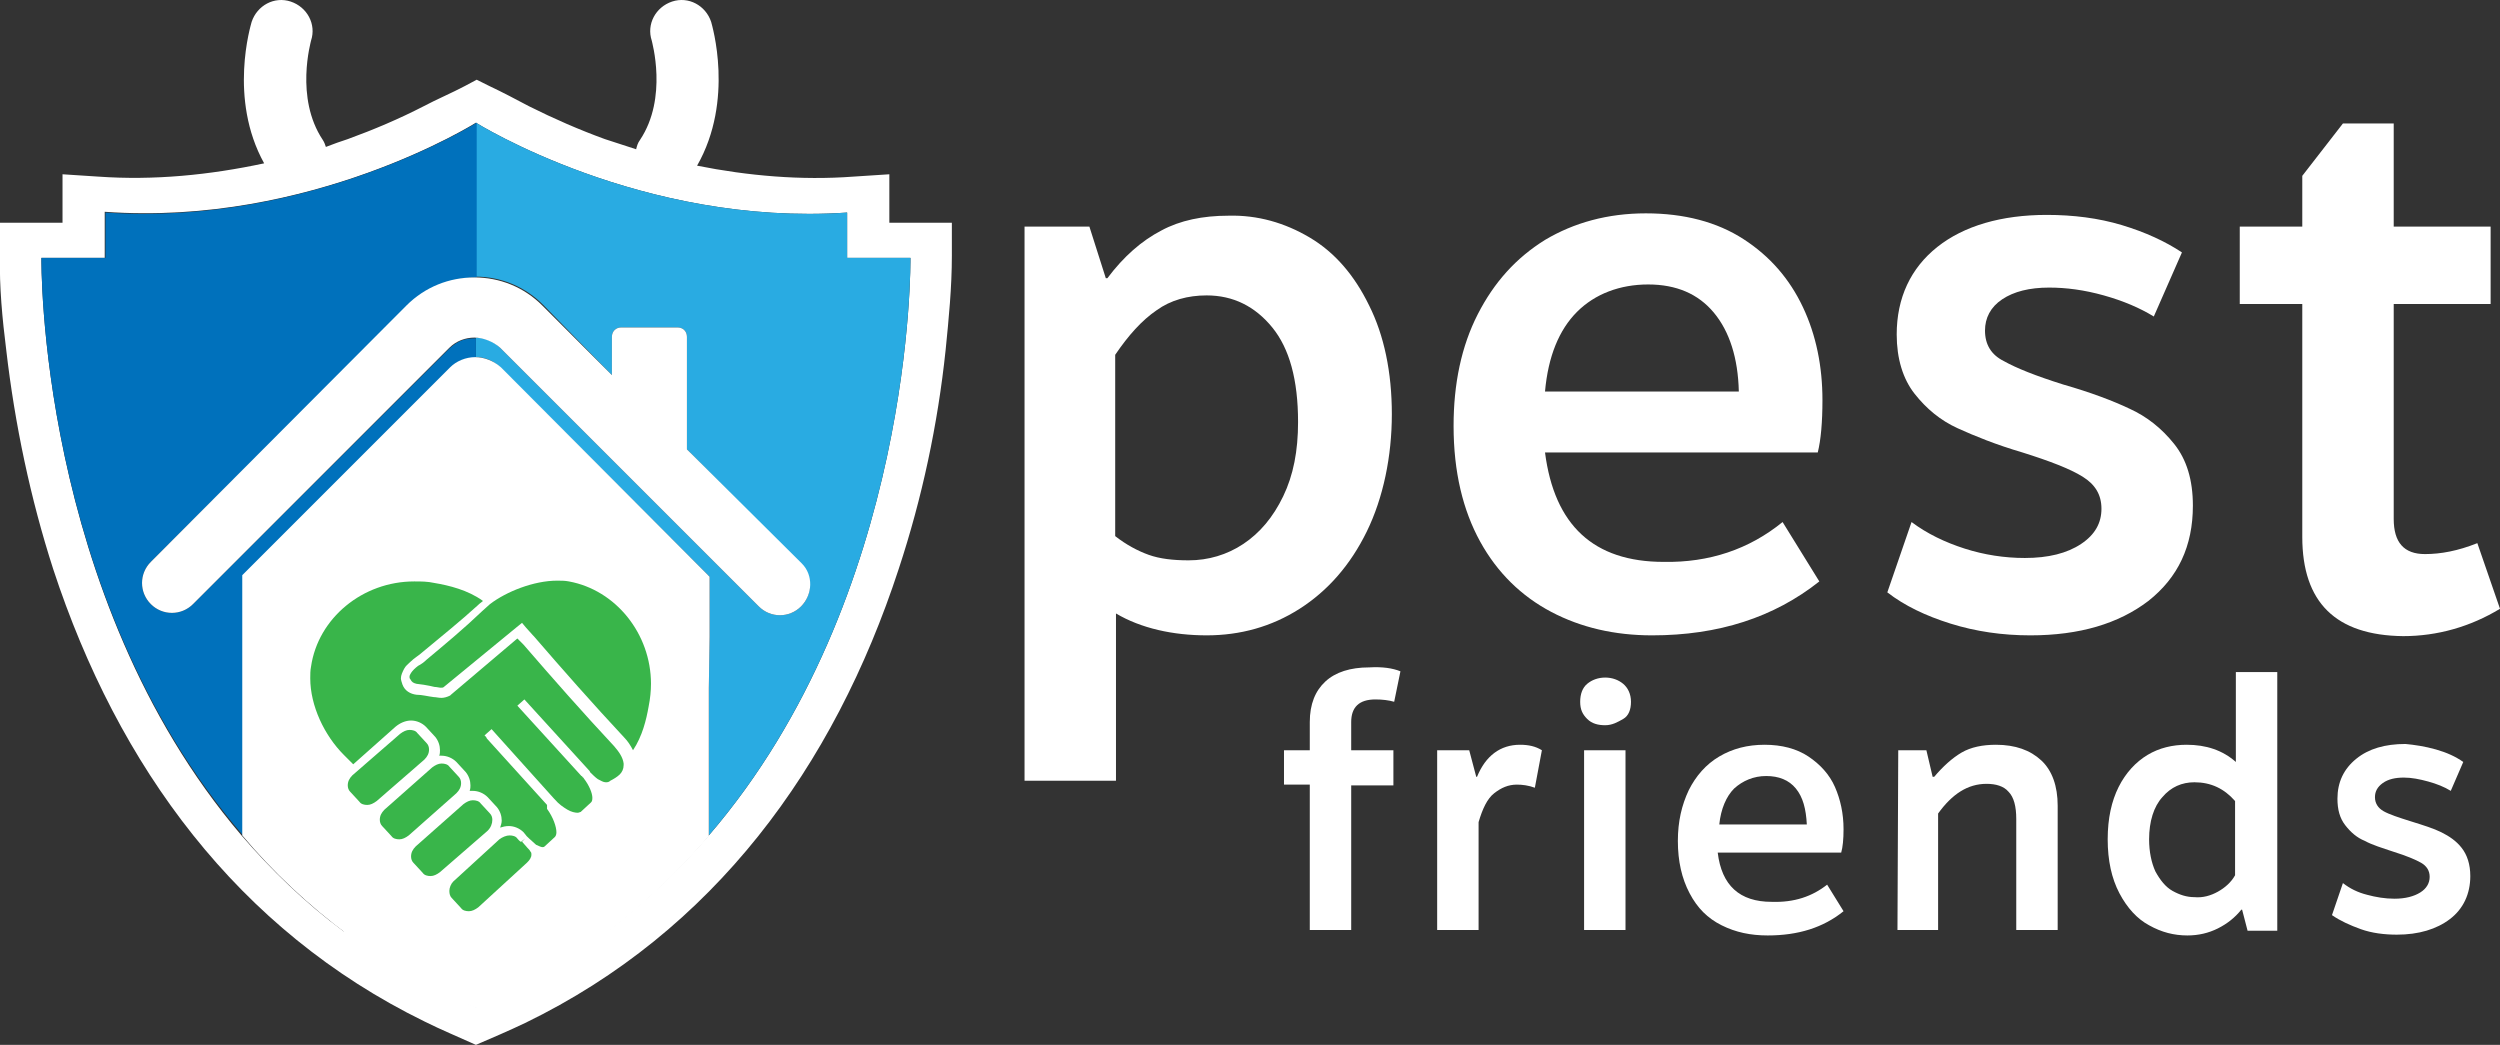
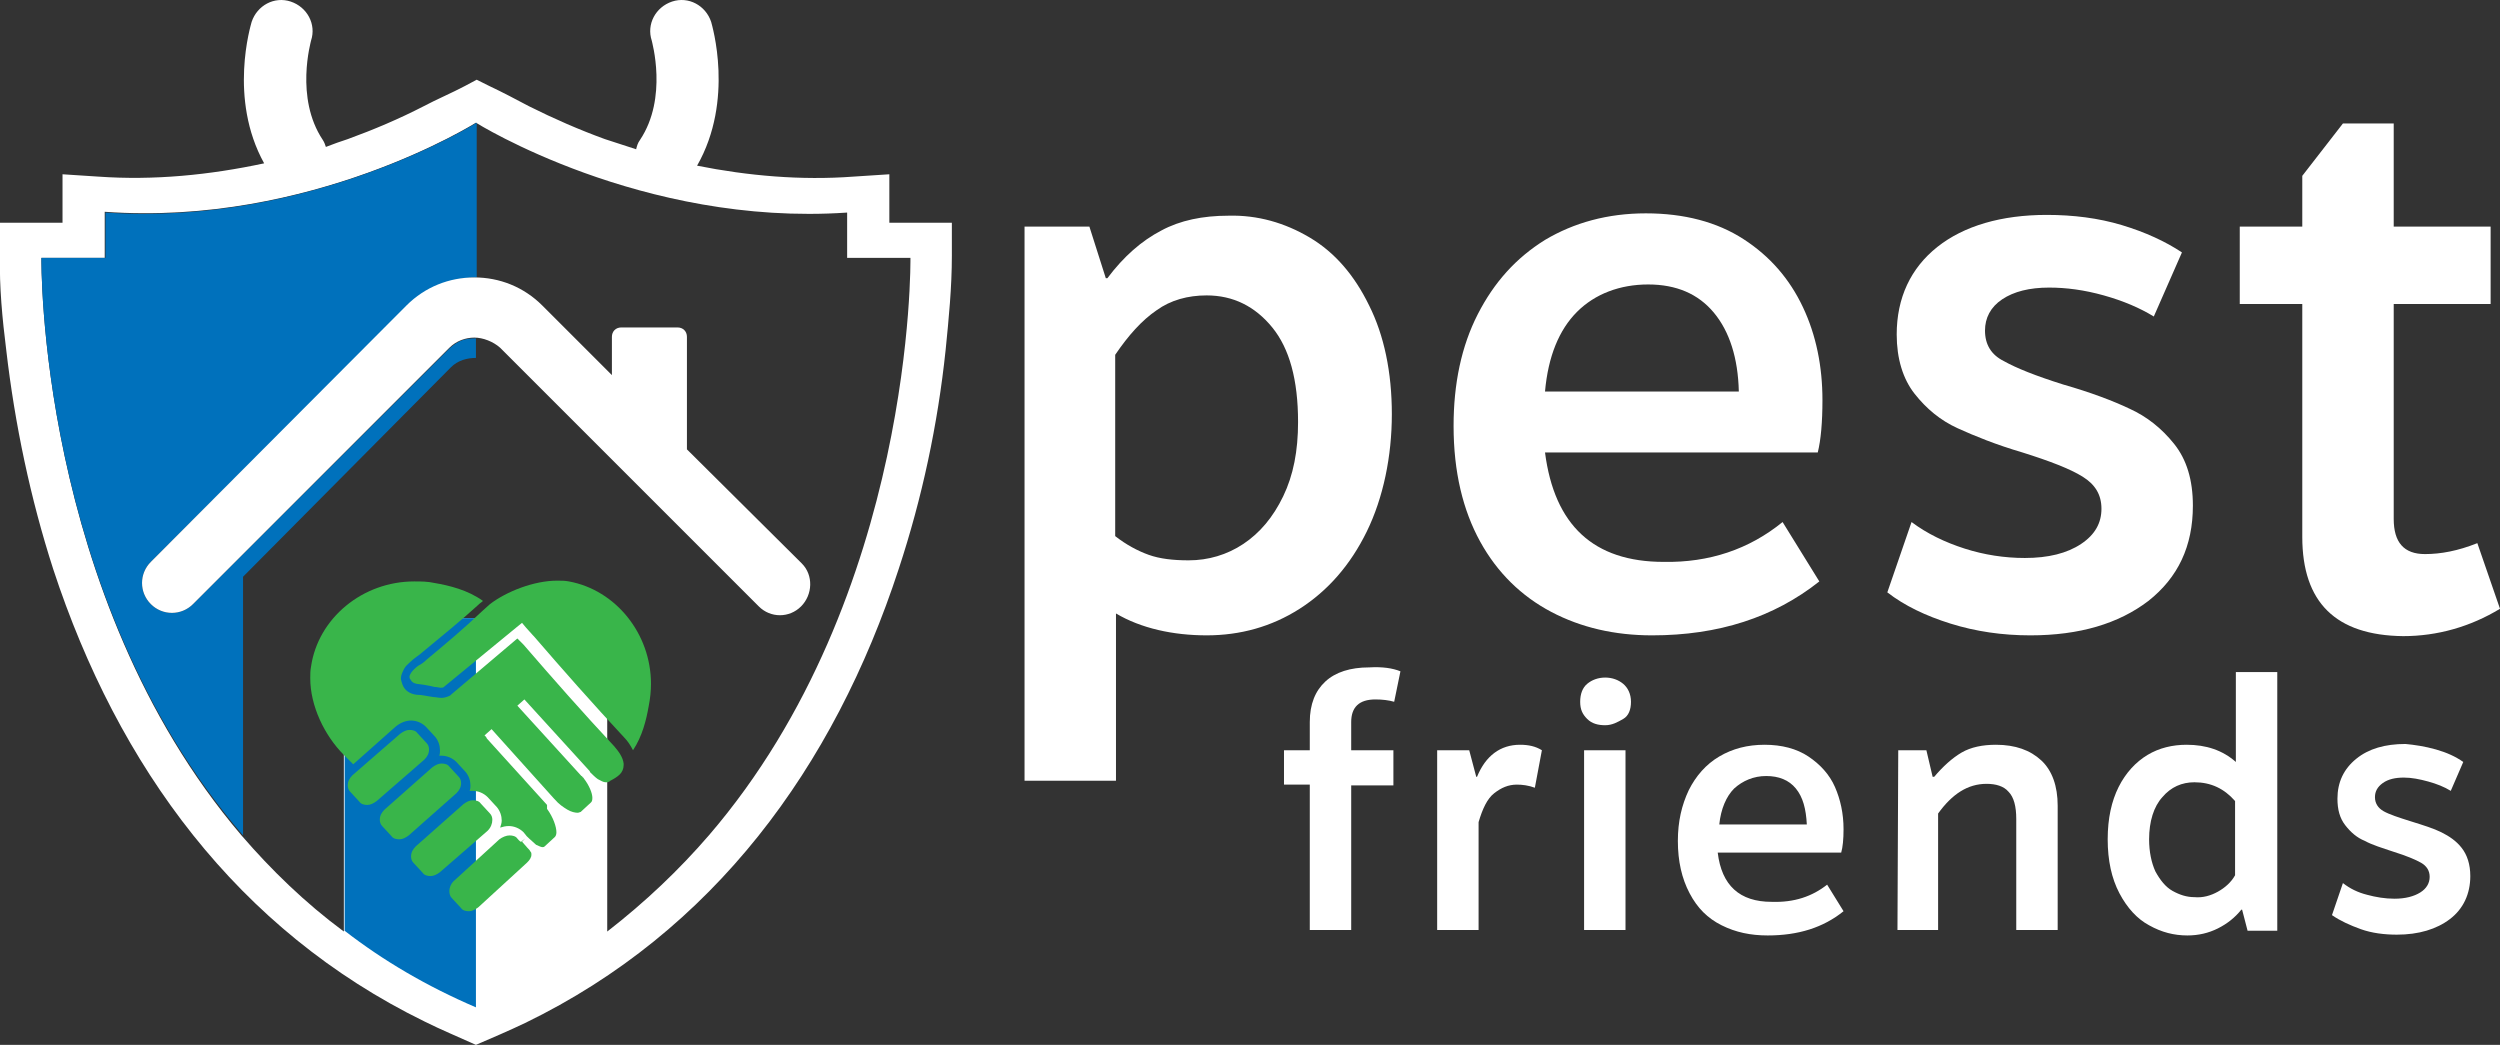
<svg xmlns="http://www.w3.org/2000/svg" id="Layer_2_00000114771242514651067910000016647248791345325478_" x="0px" y="0px" viewBox="0 0 319.9 133.7" style="enable-background:new 0 0 319.9 133.7;" xml:space="preserve">
  <rect x="0" y="0" width="319.9" height="133.7" fill="#333333" stroke="none" />
  <style type="text/css">	.st0{fill:#FFFFFF;}	.st1{fill:#29ABE2;}	.st2{fill:#0071BC;}	.st3{fill-rule:evenodd;clip-rule:evenodd;fill:#FFFFFF;}	.st4{fill:#39B54A;}</style>
  <g id="Layer_2_copy">
    <g id="Layer_11">
      <g id="Layer_6">
        <path class="st0" d="M121.8,28.5h-8v-6.2l-4.6,0.3c-6.7,0.5-13.5-0.1-20-1.4c4.8-8.4,1.9-18,1.8-18.4c-0.7-2.1-2.9-3.3-5-2.6    s-3.3,2.9-2.6,5c0,0.1,2.1,7.3-1.5,12.7c-0.3,0.4-0.4,0.8-0.5,1.2c-1.3-0.4-2.7-0.9-4-1.3c-3.3-1.2-6.5-2.6-9.7-4.2    c-1.7-0.9-3.4-1.8-5.1-2.6L61,10.2L59.5,11c-1.7,0.9-3.6,1.7-5.3,2.6c-3.1,1.6-6.4,3-9.7,4.2c-0.9,0.3-1.8,0.6-2.8,1    c-0.1-0.3-0.2-0.6-0.4-0.9c-3.6-5.4-1.5-12.6-1.5-12.7c0.7-2.1-0.5-4.3-2.6-5c-2.1-0.7-4.3,0.5-5,2.6c-0.1,0.4-3,9.8,1.6,18.1    c-7,1.5-14.1,2.2-21.2,1.7l-4.6-0.3v6.2h-8L0,32.7c-0.1,4,0.3,8.1,0.8,12.1c1.1,9.5,3.1,19,6,28c8.3,25.3,23.6,46.2,47.5,57.9    c2.2,1.1,4.4,2,6.6,3c2.1-0.9,4.2-1.8,6.3-2.8c24.1-11.7,39.5-32.7,47.8-58.1c3-9.1,5-18.5,6-28c0.4-4,0.8-8,0.8-12.1L121.8,28.5    L121.8,28.5z M90.7,106.9L90.7,106.9c-3.8,4.4-8.1,8.5-13,12.3V91.8c0-7-5.7-12.7-12.7-12.7h-8.3c-7,0-12.7,5.7-12.7,12.7v27.4    c-5-3.7-9.3-7.9-13.1-12.3l0,0C4.7,76.1,5.3,33,5.3,33h8.1v-5.9C39.8,29,60.9,15.7,60.9,15.7l0,0l0,0c0,0,21.2,13.3,47.5,11.5V33    h8.1C116.5,33,117.1,76.2,90.7,106.9L90.7,106.9z" />
      </g>
-       <path class="st1" d="M60.9,120.1L60.9,120.1v8.8c6.3-2.7,11.9-6,16.8-9.8V91.8c0-7-5.7-12.7-12.7-12.7h-4.1L60.9,120.1   C60.9,120.1,60.9,120.1,60.9,120.1z M90.3,107.4c0.1-0.1,0.2-0.2,0.2-0.3L90.3,107.4L90.3,107.4z M90.7,106.9V88.1l0.1-6.6v-7.7   L64,47c-0.9-0.9-2-1.3-3.1-1.3v-2.5c1.1,0,2.3,0.5,3.1,1.3l33.1,33.1c1.5,1.5,3.9,1.5,5.4,0s1.5-3.9,0-5.4L87.9,57.5v-1.6V43.1   c0-0.7-0.5-1.2-1.2-1.2h-7.2c-0.7,0-1.2,0.5-1.2,1.2V48L69.5,39c-2.4-2.4-5.5-3.6-8.6-3.6V15.7l0,0c0,0,21.2,13.3,47.5,11.5V33   h8.1C116.5,33,117.1,76.2,90.7,106.9L90.7,106.9L90.7,106.9z M60.9,26.6L60.9,26.6z" />
      <path class="st2" d="M60.9,120.1L60.9,120.1v8.8c-6.3-2.7-11.9-6-16.8-9.8V91.8c0-7,5.7-12.7,12.7-12.7h4.1V120.1L60.9,120.1z    M31.6,107.4c-0.1-0.1-0.2-0.2-0.2-0.3L31.6,107.4L31.6,107.4z M31.1,106.9V88.1l0-6.6v-7.7l26.6-26.8c0.9-0.9,2.1-1.2,3.2-1.2   v-2.5c-1.5,0-2.3,0.3-3.4,1.3L24.7,77.3c-1.5,1.5-3.9,1.5-5.4,0s-1.5-3.9,0-5.4c19.7-19.7,23.1-22.8,33.1-32.8   c2.4-2.4,5.5-3.6,8.6-3.6V15.7l0,0c0,0-21.2,13.3-47.5,11.5V33H5.3C5.3,33,4.7,76.2,31.1,106.9C31.1,106.9,31.1,106.9,31.1,106.9z    M60.9,26.6L60.9,26.6z" />
      <g>
-         <path class="st3" d="M60.8,45.7c-1.2,0-2.4,0.5-3.2,1.3L31,73.6v33.3c7.7,9.2,18.6,17.5,29.9,22.1c11.3-4.3,22.1-13,29.8-22V88.1    l0.1-6.6v-7.7L64.1,47C63.2,46.2,62,45.7,60.8,45.7z" />
        <path class="st3" d="M102.6,72.1L87.9,57.5v-1.6V43.1c0-0.7-0.5-1.2-1.2-1.2h-7.2c-0.7,0-1.2,0.5-1.2,1.2V48l-8.9-8.9    c-2.4-2.4-5.5-3.6-8.7-3.6s-6.3,1.2-8.7,3.6L19.3,71.9c-1.5,1.5-1.5,3.9,0,5.4s3.9,1.5,5.4,0l32.8-32.8c0.9-0.9,2.1-1.3,3.2-1.3    s2.4,0.5,3.3,1.3l33.1,33.1c1.5,1.5,3.9,1.5,5.4,0S104.1,73.6,102.6,72.1z" />
      </g>
      <g>
        <path class="st4" d="M54.3,97.2c0.4-0.4,0.6-0.8,0.6-1.3c0-0.3-0.1-0.6-0.3-0.8l-1.2-1.3c-0.2-0.3-0.6-0.4-1-0.4    c-0.4,0-0.8,0.2-1.2,0.5l-6.1,5.3c-0.4,0.4-0.6,0.8-0.6,1.3c0,0.3,0.1,0.6,0.3,0.8l1.2,1.3c0.2,0.3,0.6,0.4,1,0.4    s0.8-0.2,1.2-0.5L54.3,97.2L54.3,97.2z" />
        <path class="st4" d="M66.2,107.3c-0.2-0.3-0.6-0.4-1-0.4c-0.4,0-0.9,0.2-1.3,0.5l-5.9,5.4c-0.3,0.3-0.5,0.8-0.5,1.2    c0,0.4,0.1,0.7,0.3,0.9l1.2,1.3c0.2,0.3,0.6,0.4,1,0.4c0.4,0,0.8-0.2,1.2-0.5l6-5.5c0.7-0.6,0.8-1,0.8-1.2c0-0.2,0-0.3-0.1-0.4    c-0.1-0.2-0.2-0.3-0.4-0.5l-0.7-0.8l0,0l0,0l0.1-0.1l0.3-0.3l-0.5,0.4C66.6,107.8,66.2,107.3,66.2,107.3z" />
        <path class="st4" d="M63,104.9c0-0.3-0.1-0.6-0.3-0.8l-1.2-1.3c-0.2-0.3-0.6-0.4-1-0.4s-0.8,0.2-1.2,0.5l-6.1,5.4    c-0.4,0.4-0.6,0.8-0.6,1.3c0,0.3,0.1,0.6,0.3,0.8l1.2,1.3c0.2,0.3,0.6,0.4,1,0.4s0.8-0.2,1.2-0.5l6.1-5.3    C62.8,105.9,63,105.4,63,104.9L63,104.9L63,104.9z" />
        <path class="st4" d="M54.6,84.4c-0.3,0.3-0.7,0.6-1.1,0.8c-0.4,0.3-0.7,0.6-0.9,0.9c-0.1,0.2-0.2,0.3-0.2,0.5    c0,0.1,0,0.2,0.1,0.3c0.2,0.4,0.4,0.5,0.8,0.6c0.8,0.1,1.5,0.2,2.3,0.4c0.3,0,0.6,0.1,0.8,0.1c0.2,0,0.3,0,0.4-0.1l9.5-7.8    l0.5-0.4l0.5,0.6l0.9,1l0,0c0,0,0.1,0.1,0.1,0.1c3.8,4.4,7.5,8.6,11.6,13h0l0,0c0.4,0.4,0.8,1,1.1,1.6c1.2-1.8,1.7-3.9,2-5.6    c0.2-1,0.3-2,0.3-2.9c0-6.4-4.5-12-10.5-13.1c-0.5-0.1-1-0.1-1.5-0.1c-3,0-6.5,1.4-8.6,3l0,0l-1,0.9C59.4,80.4,57,82.4,54.6,84.4    L54.6,84.4L54.6,84.4z" />
        <path class="st4" d="M57.7,88.9L57.7,88.9c0,0-0.1,0.1-0.1,0.1c-0.4,0.2-0.8,0.3-1.1,0.3l0,0c-0.4,0-0.7-0.1-1-0.1    c-0.8-0.1-1.5-0.3-2.2-0.3c-0.8-0.1-1.5-0.5-1.8-1.3c-0.1-0.3-0.2-0.6-0.2-0.8c0-0.4,0.2-0.8,0.4-1.2s0.5-0.6,0.8-0.9    c0.5-0.5,1.2-0.9,1.5-1.2c2.4-2,4.9-4,7.2-6.1c0,0,0.1-0.1,0.1-0.1l0,0l0.5-0.4c-1.9-1.4-4.4-2-6.2-2.3c-0.9-0.2-1.7-0.2-2.6-0.2    c-6.6,0-12.3,4.7-13.2,10.9c-0.1,0.5-0.1,1-0.1,1.5c0,3.5,1.8,7.3,4.3,9.8l0,0l0.5,0.5l0,0l0.7,0.7l5.4-4.8    c0.6-0.5,1.3-0.8,2-0.8s1.4,0.3,1.9,0.8l1.2,1.3c0.4,0.5,0.6,1.1,0.6,1.7c0,0.2,0,0.5-0.1,0.7c0.1,0,0.2,0,0.3,0    c0.7,0,1.4,0.3,1.9,0.8l1.2,1.3c0.4,0.5,0.6,1.1,0.6,1.7c0,0.2,0,0.4-0.1,0.7c0.1,0,0.3,0,0.4,0c0.7,0,1.4,0.3,1.9,0.8l1.2,1.3    c0.4,0.5,0.6,1.1,0.6,1.7c0,0.3-0.1,0.6-0.2,0.9c0.3-0.1,0.7-0.2,1.1-0.2c0.7,0,1.4,0.3,1.9,0.8l0.4,0.5l0,0    c0.5,0.5,0.9,0.8,1.2,1.1c0.4,0.2,0.7,0.3,0.8,0.3c0.1,0,0.2,0,0.3-0.1l1.3-1.2c0.1-0.1,0.2-0.3,0.2-0.6c0-0.7-0.4-1.9-1.2-3l0,0    L70,103l-7.7-8.5l0,0l-0.1-0.2h0L62,94.1l0.9-0.8l8,8.9l0.1,0.1c0.5,0.6,1.1,1,1.6,1.3c0.5,0.3,1,0.4,1.3,0.4    c0.2,0,0.3-0.1,0.4-0.1l1.3-1.2c0.1-0.1,0.2-0.2,0.2-0.6c0-0.6-0.4-1.6-1.1-2.5c0,0,0,0,0,0c0,0,0-0.1-0.1-0.1    c-0.1-0.1-0.1-0.2-0.2-0.2l-8.2-9l0.9-0.8l8.2,9c0.1,0.1,0.2,0.2,0.2,0.3l0,0c0.3,0.3,0.7,0.7,1,0.9c0.4,0.2,0.7,0.4,1,0.4    c0.2,0,0.4,0,0.6-0.2h0l0,0c0.4-0.2,0.9-0.5,1.2-0.8c0.3-0.3,0.5-0.7,0.5-1.2v0c0-0.1,0-0.1,0-0.2c-0.1-0.8-0.6-1.5-1.2-2.2    c-4.1-4.4-7.8-8.6-11.6-13l-0.8-0.8L57.7,88.9L57.7,88.9z" />
        <path class="st4" d="M49.2,103.6c-0.4,0.4-0.6,0.8-0.6,1.3c0,0.3,0.1,0.6,0.3,0.8l1.2,1.3c0.2,0.3,0.6,0.4,1,0.4s0.8-0.2,1.2-0.5    l6.1-5.4c0.4-0.4,0.6-0.8,0.6-1.3c0-0.3-0.1-0.6-0.3-0.8l-1.2-1.3c-0.2-0.3-0.6-0.4-1-0.4c-0.4,0-0.8,0.2-1.2,0.5L49.2,103.6    l-0.1-0.2L49.2,103.6z" />
        <polygon class="st4" points="66.7,107.8 66.8,107.7 66.7,107.8    " />
        <path class="st4" d="M74.9,99.5C74.9,99.5,74.8,99.5,74.9,99.5L74.9,99.5C74.8,99.5,74.9,99.5,74.9,99.5    C74.9,99.5,74.9,99.5,74.9,99.5L74.9,99.5z" />
      </g>
    </g>
    <g id="Layer_7_copy">
      <g>
        <path class="st0" d="M179.2,85.9l-0.8,3.9c-0.7-0.2-1.5-0.3-2.4-0.3c-2.1,0-3.1,1-3.1,2.9V96h5.4v4.5h-5.4V119h-5.3v-18.6h-3.3    V96h3.3v-3.6c0-2.3,0.7-4,2-5.2c1.3-1.2,3.2-1.8,5.6-1.8C176.9,85.3,178.2,85.5,179.2,85.9L179.2,85.9z" />
        <path class="st0" d="M183.9,96h4.1l0.9,3.4h0.1c1.1-2.7,3-4.1,5.5-4.1c1.1,0,2,0.2,2.8,0.7l-0.9,4.8c-0.8-0.3-1.6-0.4-2.3-0.4    c-1.1,0-2,0.4-2.9,1.1s-1.5,2-2,3.7V119h-5.3L183.9,96L183.9,96z" />
        <path class="st0" d="M207.7,87.5c0.6,0.5,1,1.3,1,2.3s-0.3,1.8-1,2.2s-1.4,0.8-2.3,0.8s-1.7-0.2-2.3-0.8s-0.9-1.2-0.9-2.2    s0.3-1.8,0.9-2.3c0.6-0.5,1.4-0.8,2.3-0.8S207.1,87,207.7,87.5L207.7,87.5z M208,119h-5.3V96h5.3V119z" />
        <path class="st0" d="M233.8,113.2l2.1,3.4c-2.6,2.1-5.8,3.1-9.7,3.1c-2.2,0-4.1-0.4-5.9-1.3s-3.1-2.2-4.1-4.1s-1.5-4.1-1.5-6.7    c0-2.5,0.5-4.6,1.4-6.5c0.9-1.8,2.2-3.3,3.9-4.3s3.6-1.5,5.8-1.5s4.1,0.5,5.6,1.5s2.7,2.3,3.4,3.9s1.1,3.4,1.1,5.4    c0,1.3-0.1,2.3-0.3,3h-15.8c0.5,4.2,2.8,6.3,6.9,6.3C229.6,115.5,231.9,114.7,233.8,113.2L233.8,113.2z M221.9,100.9    c-1,1-1.7,2.6-1.9,4.6h11.2c-0.1-2-0.5-3.5-1.4-4.6c-0.9-1.1-2.2-1.6-3.8-1.6S223,99.9,221.9,100.9L221.9,100.9z" />
        <path class="st0" d="M242.9,96h3.6l0.8,3.4h0.2c1.1-1.3,2.3-2.4,3.5-3.1c1.2-0.7,2.7-1,4.4-1c2.5,0,4.4,0.7,5.8,2    s2.1,3.3,2.1,5.8V119h-5.3v-14.2c0-1.6-0.3-2.8-1-3.5c-0.6-0.7-1.6-1-2.8-1c-2.4,0-4.4,1.3-6.2,3.8V119h-5.2L242.9,96L242.9,96z" />
        <path class="st0" d="M275,118.4c-1.5-0.8-2.8-2.2-3.8-4.1s-1.5-4.2-1.5-6.9s0.5-4.9,1.4-6.7s2.2-3.2,3.7-4.1    c1.5-0.9,3.2-1.3,5-1.3c2.5,0,4.6,0.7,6.3,2.2V86h5.3v33.1h-3.8l-0.7-2.7h-0.1c-0.8,1-1.8,1.8-3,2.4c-1.2,0.6-2.5,0.9-3.9,0.9    C278.2,119.7,276.6,119.3,275,118.4z M283.8,114.1c0.9-0.5,1.7-1.2,2.2-2.1v-9.5c-1.4-1.6-3.1-2.4-5.2-2.4c-1.6,0-3,0.6-4.1,1.9    c-1.1,1.2-1.7,3.1-1.7,5.4c0,1.6,0.3,3,0.8,4.1c0.6,1.1,1.3,2,2.2,2.5s1.8,0.8,2.8,0.8C281.9,114.9,282.9,114.6,283.8,114.1    L283.8,114.1z" />
        <path class="st0" d="M311.7,95.9c1.4,0.4,2.5,0.9,3.5,1.6l-1.6,3.7c-0.8-0.5-1.8-0.9-2.9-1.2s-2.1-0.5-3.1-0.5    c-1.1,0-2,0.2-2.7,0.7c-0.7,0.5-1,1.1-1,1.8c0,0.8,0.4,1.4,1.1,1.8c0.7,0.4,1.9,0.8,3.5,1.3c1.6,0.5,2.9,0.9,3.9,1.4    s1.9,1.1,2.6,2c0.7,0.9,1.1,2.1,1.1,3.6c0,2.3-0.9,4.2-2.6,5.5c-1.7,1.3-4,2-6.8,2c-1.6,0-3.2-0.2-4.6-0.7s-2.7-1.1-3.7-1.8    l1.4-4.1c0.9,0.7,1.9,1.2,3.1,1.5c1.1,0.3,2.3,0.5,3.5,0.5c1.4,0,2.5-0.3,3.3-0.8s1.2-1.2,1.2-2s-0.4-1.4-1.1-1.8    c-0.7-0.4-1.9-0.9-3.5-1.4c-1.5-0.5-2.8-0.9-3.7-1.4c-1-0.4-1.8-1.1-2.5-2s-1-2-1-3.4c0-2.1,0.8-3.8,2.4-5.1s3.7-1.9,6.3-1.9    C308.9,95.3,310.3,95.5,311.7,95.9L311.7,95.9z" />
      </g>
      <g>
        <path class="st0" d="M167.6,30.4c3.2,1.9,5.7,4.8,7.6,8.7c1.9,3.8,2.9,8.5,2.9,13.9s-1.1,10.7-3.2,15s-5,7.6-8.6,9.9    c-3.6,2.3-7.6,3.4-11.9,3.4s-8.4-0.9-11.6-2.8v21.4h-11.7V29h8.3l2.1,6.6h0.2c2.1-2.8,4.4-4.8,6.9-6.1c2.4-1.3,5.3-1.9,8.6-1.9    C160.9,27.5,164.4,28.5,167.6,30.4L167.6,30.4z M148,39.7c-1.9,1.3-3.6,3.2-5.3,5.7v23.2c1.4,1.1,2.9,1.9,4.3,2.4    c1.4,0.5,3.1,0.7,5.1,0.7c2.5,0,4.9-0.7,7-2.1s3.8-3.4,5.1-6.1c1.3-2.7,1.9-5.8,1.9-9.5c0-5.4-1.1-9.4-3.3-12.1    c-2.2-2.7-5-4.1-8.4-4.1C152,37.8,149.8,38.4,148,39.7L148,39.7z" />
        <path class="st0" d="M228.1,66.8l4.7,7.6c-5.8,4.6-12.9,6.9-21.4,6.9c-4.8,0-9.1-1-12.9-3c-3.8-2-6.9-5-9.1-9    c-2.2-4-3.4-8.9-3.4-14.8c0-5.4,1-10.2,3.1-14.3s4.9-7.2,8.6-9.5c3.7-2.2,8-3.4,12.9-3.4s9.1,1.1,12.5,3.3    c3.4,2.2,5.9,5.1,7.6,8.7c1.7,3.6,2.5,7.6,2.5,11.9c0,2.8-0.2,5.1-0.6,6.7h-34.9c1.2,9.3,6.2,14,15.2,14    C218.7,72,223.8,70.3,228.1,66.8L228.1,66.8z M201.8,39.9c-2.3,2.3-3.7,5.7-4.1,10.2h24.8c-0.1-4.3-1.2-7.7-3.2-10.1    c-2-2.4-4.8-3.6-8.4-3.6S204.1,37.6,201.8,39.9L201.8,39.9z" />
        <path class="st0" d="M271.5,28.8c3,0.9,5.6,2.1,7.7,3.5l-3.6,8.2c-1.8-1.1-3.9-2-6.4-2.7s-4.8-1-7-1c-2.5,0-4.5,0.5-6,1.5    c-1.5,1-2.2,2.4-2.2,4c0,1.8,0.8,3.1,2.4,3.9c1.6,0.9,4.1,1.9,7.6,3c3.5,1,6.4,2.1,8.5,3.1c2.2,1,4.1,2.5,5.7,4.5    c1.6,2,2.4,4.6,2.4,7.9c0,5.2-1.9,9.2-5.7,12.2c-3.8,2.9-8.8,4.4-15.1,4.4c-3.6,0-7-0.5-10.2-1.5c-3.2-1-5.9-2.3-8.1-4l3.1-9    c2,1.5,4.3,2.6,6.8,3.4s5.1,1.2,7.7,1.2c3,0,5.4-0.6,7.2-1.8s2.6-2.7,2.6-4.5s-0.8-3.1-2.4-4.1s-4.2-2-7.7-3.1    c-3.4-1-6.1-2.1-8.3-3.1s-4-2.5-5.5-4.4c-1.5-1.9-2.3-4.5-2.3-7.6c0-4.7,1.8-8.5,5.2-11.2s8.2-4.1,14-4.1    C265.3,27.5,268.5,27.9,271.5,28.8L271.5,28.8z" />
        <path class="st0" d="M294.6,68.7V38.9h-8V29h8v-6.5l5.2-6.7h6.5V29h12.4v9.9h-12.4v27.5c0,3,1.3,4.5,4,4.5c2,0,4.2-0.4,6.7-1.4    l2.9,8.4c-3.8,2.3-8,3.5-12.4,3.5C298.9,81.3,294.6,77.1,294.6,68.7L294.6,68.7z" />
      </g>
    </g>
  </g>
</svg>